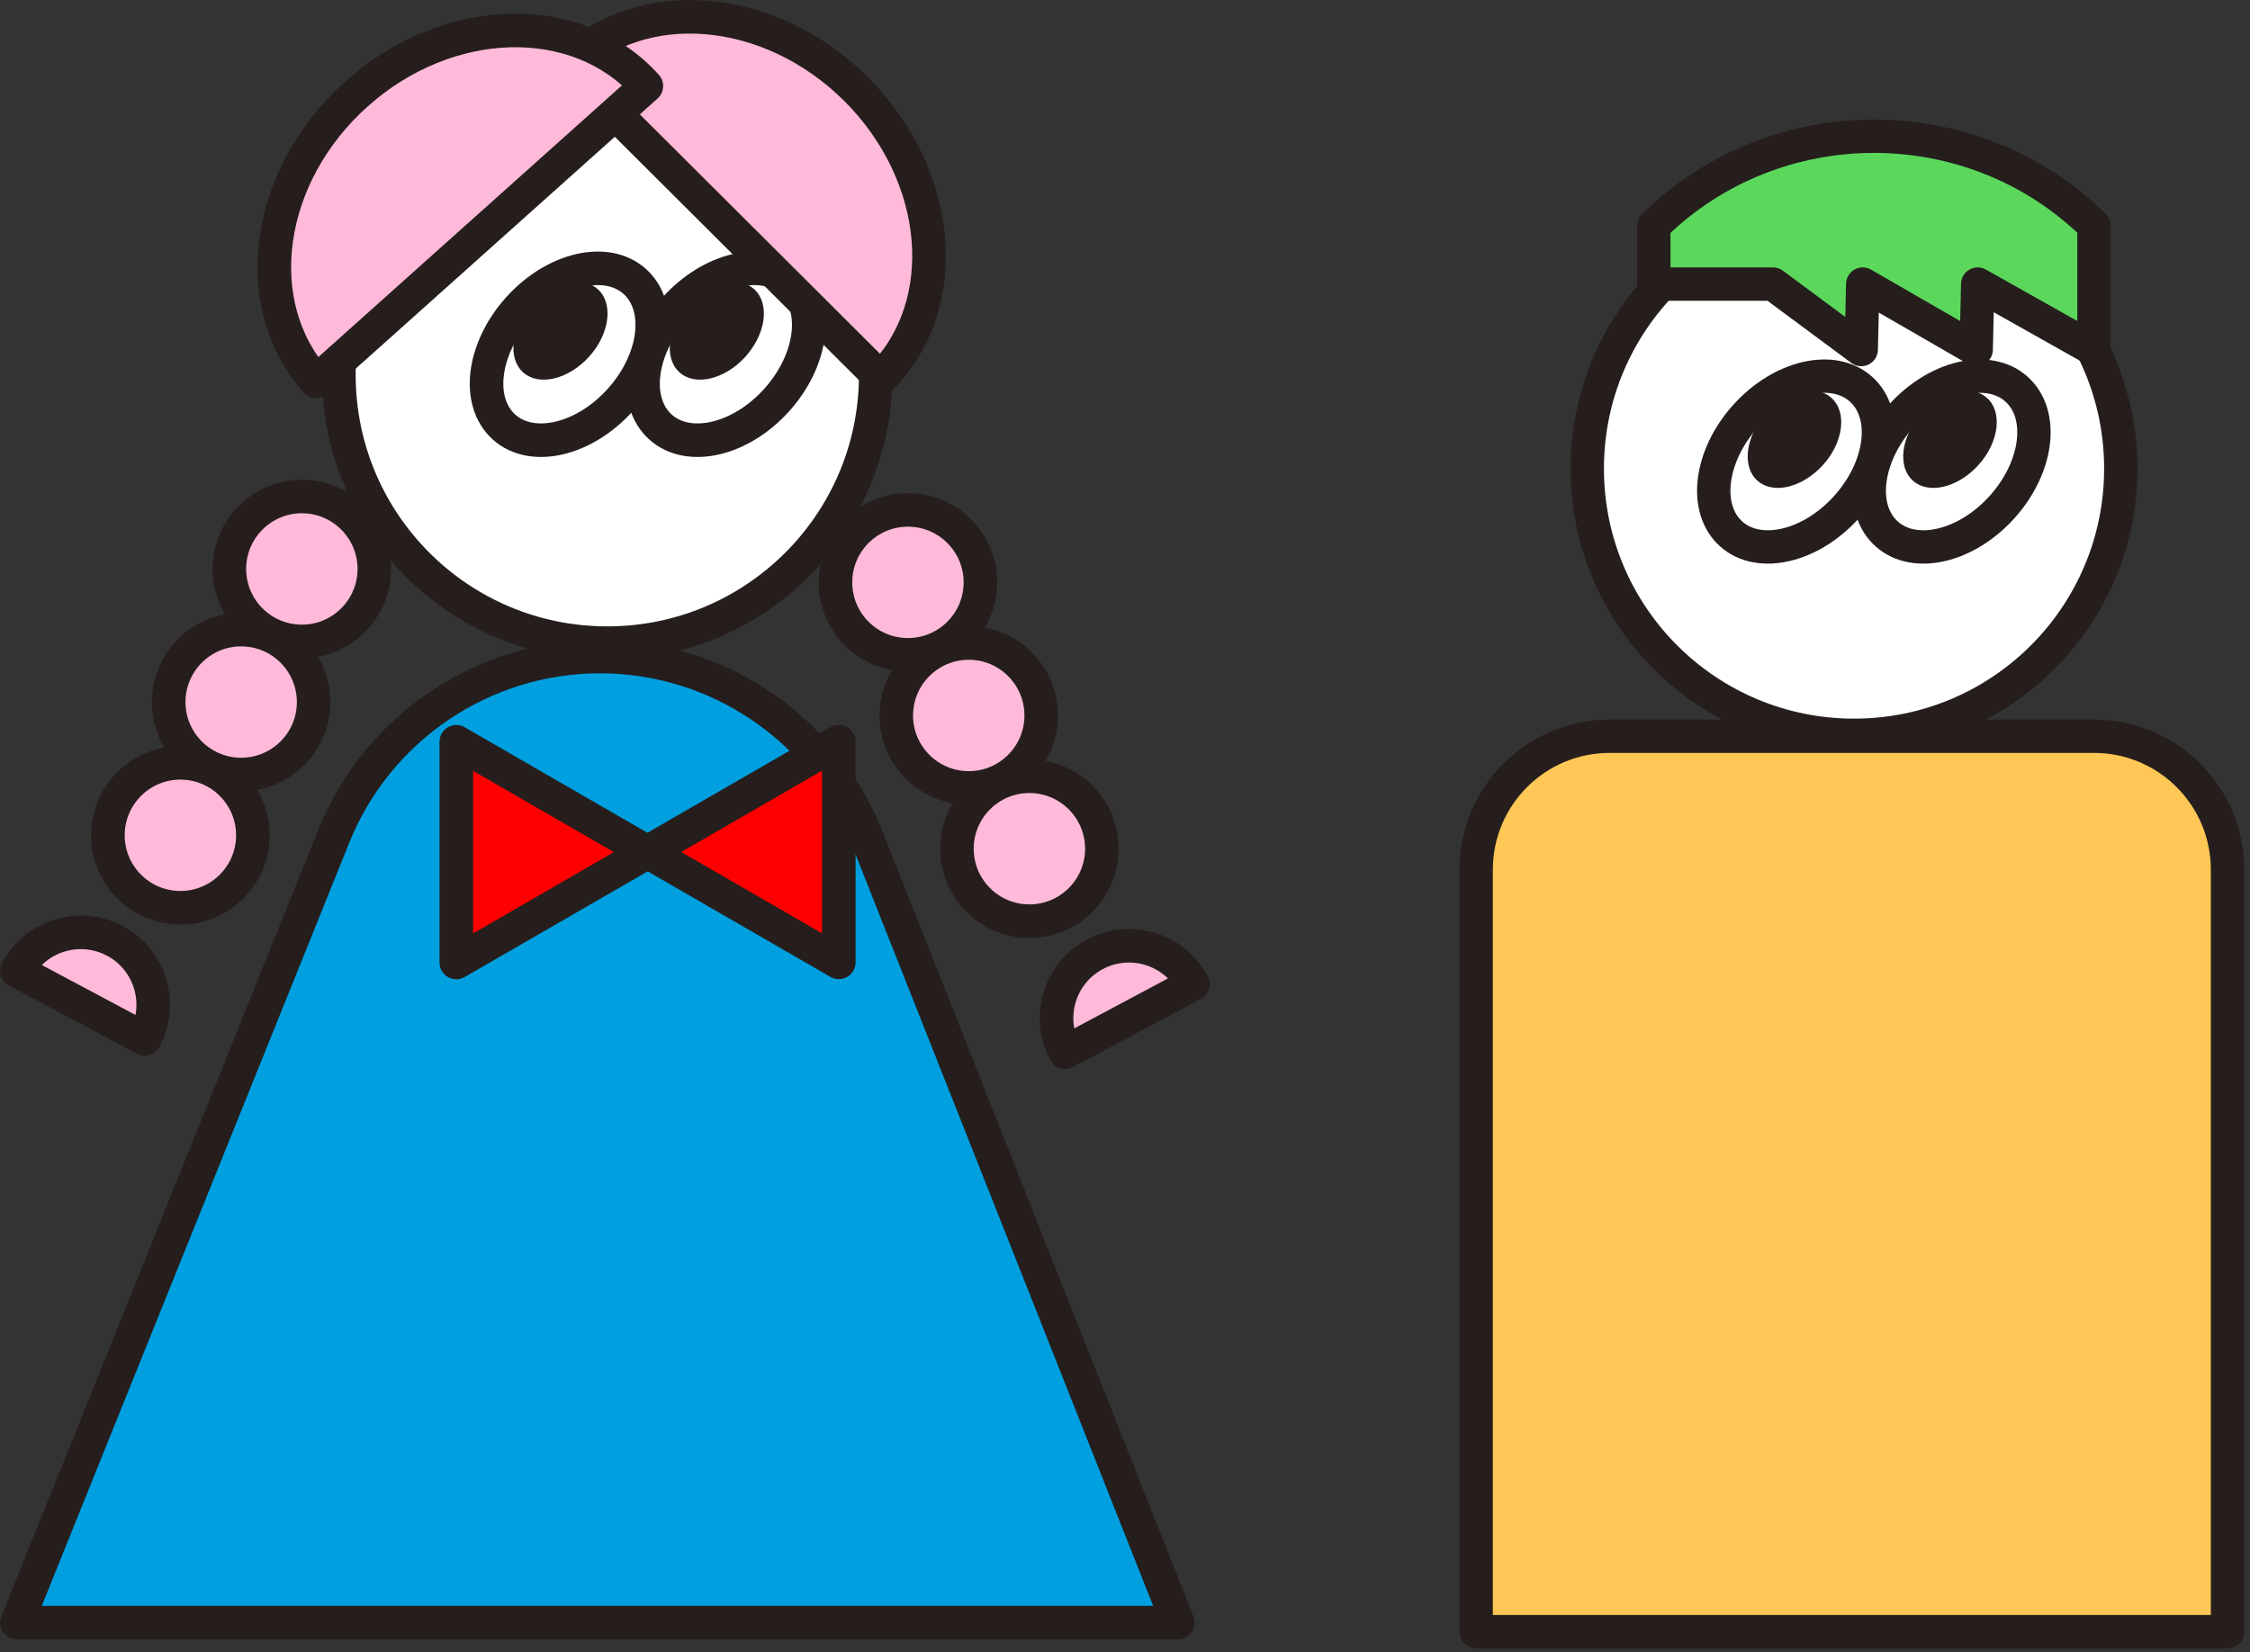
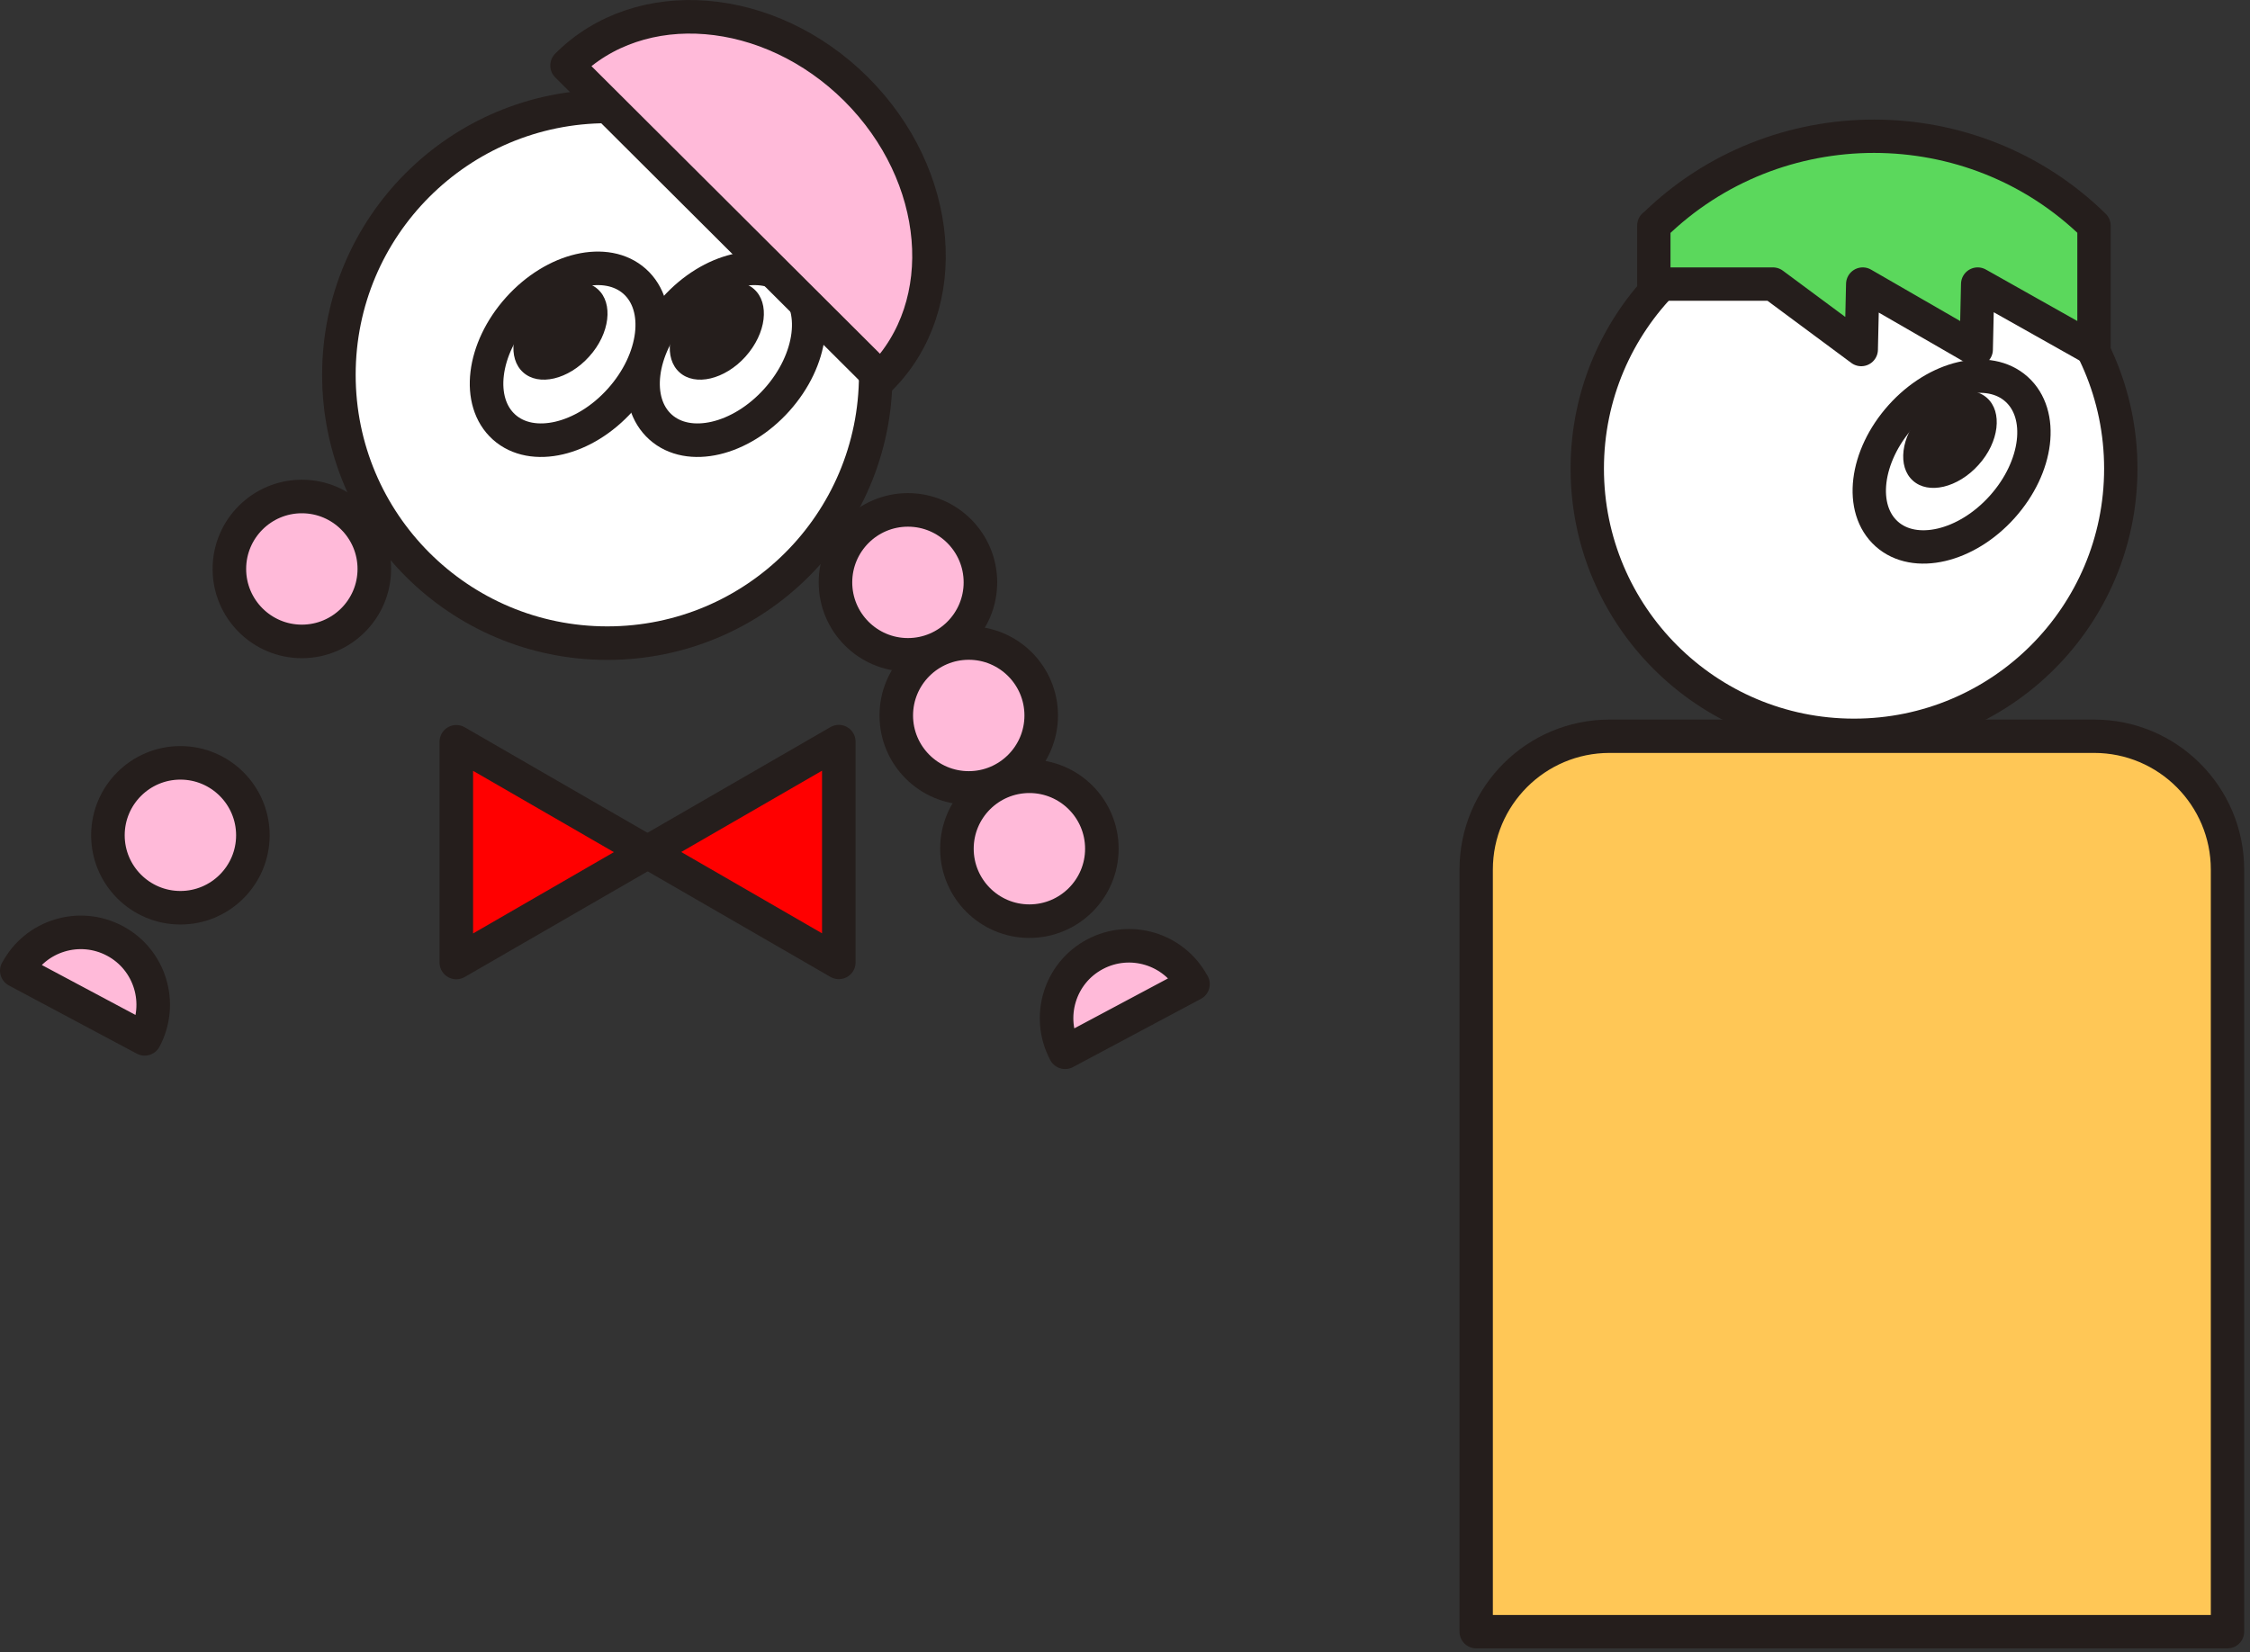
<svg xmlns="http://www.w3.org/2000/svg" width="113" height="83" viewBox="0 0 113 83" fill="none">
  <rect x="0" y="0" width="113" height="83" fill="#333333" stroke="none" />
  <path d="M30.5 32.308C37.946 32.308 43.981 26.273 43.981 18.828C43.981 11.382 37.946 5.347 30.5 5.347C23.055 5.347 17.02 11.382 17.02 18.828C17.02 26.273 23.055 32.308 30.5 32.308Z" fill="white" stroke="#251E1C" stroke-width="1.685" />
-   <path d="M30.137 32.982C24.252 32.982 18.954 36.561 16.757 42.021L0.85 81.513H59.154L43.55 42.102C41.373 36.602 36.054 32.982 30.137 32.982Z" fill="#009FE0" stroke="#251E1C" stroke-width="1.685" stroke-linejoin="round" />
  <path d="M45.599 32.895C47.607 32.895 49.239 31.264 49.239 29.255C49.239 27.246 47.607 25.615 45.599 25.615C43.59 25.615 41.959 27.246 41.959 29.255C41.959 31.264 43.59 32.895 45.599 32.895Z" fill="#FFBAD9" stroke="#251E1C" stroke-width="1.685" stroke-linejoin="round" />
  <path d="M48.653 39.581C50.661 39.581 52.292 37.95 52.292 35.941C52.292 33.933 50.661 32.301 48.653 32.301C46.644 32.301 45.013 33.933 45.013 35.941C45.013 37.95 46.644 39.581 48.653 39.581Z" fill="#FFBAD9" stroke="#251E1C" stroke-width="1.685" stroke-linejoin="round" />
  <path d="M51.698 46.274C53.707 46.274 55.338 44.643 55.338 42.635C55.338 40.626 53.707 38.995 51.698 38.995C49.69 38.995 48.059 40.626 48.059 42.635C48.059 44.643 49.69 46.274 51.698 46.274Z" fill="#FFBAD9" stroke="#251E1C" stroke-width="1.685" stroke-linejoin="round" />
  <path d="M59.909 49.435C58.965 47.663 56.761 46.995 54.988 47.939C53.215 48.883 52.548 51.087 53.492 52.86L59.915 49.435H59.909Z" fill="#FFBAD9" stroke="#251E1C" stroke-width="1.685" stroke-linejoin="round" />
  <path d="M15.159 32.221C17.168 32.221 18.799 30.59 18.799 28.581C18.799 26.572 17.168 24.941 15.159 24.941C13.151 24.941 11.52 26.572 11.52 28.581C11.52 30.59 13.151 32.221 15.159 32.221Z" fill="#FFBAD9" stroke="#251E1C" stroke-width="1.685" stroke-linejoin="round" />
-   <path d="M12.112 38.907C14.121 38.907 15.752 37.276 15.752 35.267C15.752 33.259 14.121 31.628 12.112 31.628C10.104 31.628 8.473 33.259 8.473 35.267C8.473 37.276 10.104 38.907 12.112 38.907Z" fill="#FFBAD9" stroke="#251E1C" stroke-width="1.685" stroke-linejoin="round" />
  <path d="M9.06 45.6C11.068 45.6 12.7 43.969 12.7 41.96C12.7 39.952 11.068 38.321 9.06 38.321C7.051 38.321 5.42 39.952 5.42 41.96C5.42 43.969 7.051 45.6 9.06 45.6Z" fill="#FFBAD9" stroke="#251E1C" stroke-width="1.685" stroke-linejoin="round" />
  <path d="M0.85 48.761C1.793 46.989 3.997 46.322 5.77 47.265C7.543 48.209 8.21 50.413 7.266 52.186L0.843 48.761H0.85Z" fill="#FFBAD9" stroke="#251E1C" stroke-width="1.685" stroke-linejoin="round" />
  <path d="M31.154 20.088C32.968 18.066 33.291 15.403 31.876 14.136C30.467 12.876 27.852 13.482 26.038 15.505C24.225 17.527 23.902 20.189 25.317 21.456C26.726 22.717 29.341 22.11 31.154 20.088Z" fill="white" stroke="#251E1C" stroke-width="1.685" stroke-linejoin="round" />
  <path d="M26.705 15.322C27.224 14.743 27.865 14.365 28.465 14.224C29.064 14.082 29.631 14.177 30.022 14.527C30.413 14.878 30.568 15.424 30.493 16.044C30.419 16.657 30.116 17.331 29.59 17.911C29.071 18.491 28.431 18.868 27.831 19.009C27.224 19.151 26.665 19.057 26.274 18.706C25.883 18.356 25.728 17.81 25.802 17.19C25.876 16.576 26.186 15.902 26.705 15.322Z" fill="#251E1C" />
  <path d="M39.014 20.088C40.827 18.066 41.151 15.403 39.735 14.136C38.326 12.876 35.711 13.482 33.898 15.505C32.085 17.527 31.761 20.189 33.177 21.456C34.585 22.717 37.201 22.11 39.014 20.088Z" fill="white" stroke="#251E1C" stroke-width="1.685" stroke-linejoin="round" />
  <path d="M34.558 15.322C35.077 14.743 35.717 14.365 36.317 14.224C36.924 14.082 37.483 14.177 37.874 14.527C38.265 14.878 38.42 15.424 38.346 16.044C38.272 16.657 37.962 17.331 37.443 17.911C36.924 18.491 36.283 18.868 35.684 19.009C35.084 19.151 34.517 19.057 34.127 18.706C33.736 18.356 33.581 17.81 33.655 17.19C33.729 16.576 34.032 15.902 34.558 15.322Z" fill="#251E1C" />
  <path d="M32.522 42.803L22.917 48.35V37.263L32.522 42.81V42.803Z" fill="#FF0000" stroke="#251E1C" stroke-width="1.685" stroke-linejoin="round" />
  <path d="M32.523 42.803L42.127 37.256V48.344L32.523 42.796V42.803Z" fill="#FF0000" stroke="#251E1C" stroke-width="1.685" stroke-linejoin="round" />
  <path d="M44.231 18.996C47.898 15.316 47.345 8.818 42.997 4.477C38.643 0.143 32.145 -0.389 28.479 3.291L44.231 18.996Z" fill="#FFBAD9" stroke="#251E1C" stroke-width="1.685" stroke-linejoin="round" />
-   <path d="M32.455 4.316C28.991 0.447 22.473 0.629 17.896 4.727C13.319 8.825 12.423 15.282 15.887 19.158L32.462 4.322L32.455 4.316Z" fill="#FFBAD9" stroke="#251E1C" stroke-width="1.685" stroke-linejoin="round" />
  <path d="M111.87 81.966H74.137V43.684C74.137 39.986 77.138 36.985 80.835 36.985H105.171C108.869 36.985 111.87 39.986 111.87 43.684V81.966Z" fill="#FFC756" stroke="#251E1C" stroke-width="1.675" stroke-linejoin="round" />
  <path d="M93.113 36.938C85.714 36.938 79.716 30.94 79.716 23.541C79.716 16.142 85.714 10.143 93.113 10.143C100.513 10.143 106.511 16.142 106.511 23.541C106.511 30.94 100.513 36.938 93.113 36.938Z" fill="white" stroke="#251E1C" stroke-width="1.675" />
  <path d="M83.066 11.336C89.169 5.347 99.063 5.347 105.165 11.336V17.559L99.324 14.27L99.25 17.559L93.55 14.27L93.476 17.559L89.041 14.27H83.059V11.329L83.066 11.336Z" fill="#5BD85C" stroke="#251E1C" stroke-width="1.675" stroke-linejoin="round" />
-   <path d="M92.746 25.463C94.548 23.454 94.869 20.808 93.462 19.548C92.062 18.296 89.463 18.899 87.661 20.908C85.859 22.918 85.538 25.564 86.945 26.823C88.345 28.076 90.944 27.473 92.746 25.463Z" fill="white" stroke="#251E1C" stroke-width="1.675" stroke-linejoin="round" />
-   <path d="M88.688 20.783C89.204 20.207 89.84 19.832 90.436 19.691C91.032 19.55 91.595 19.644 91.984 19.992C92.372 20.341 92.526 20.883 92.453 21.5C92.379 22.109 92.078 22.779 91.555 23.355C91.039 23.931 90.403 24.306 89.807 24.447C89.21 24.588 88.648 24.494 88.259 24.145C87.871 23.797 87.717 23.255 87.79 22.638C87.864 22.029 88.165 21.359 88.688 20.783Z" fill="#251E1C" />
  <path d="M100.556 25.463C102.358 23.454 102.68 20.808 101.273 19.548C99.873 18.296 97.274 18.899 95.472 20.908C93.67 22.918 93.348 25.564 94.755 26.823C96.155 28.076 98.754 27.473 100.556 25.463Z" fill="white" stroke="#251E1C" stroke-width="1.675" stroke-linejoin="round" />
  <path d="M96.499 20.783C97.014 20.207 97.651 19.832 98.247 19.691C98.843 19.55 99.406 19.644 99.794 19.992C100.183 20.341 100.337 20.883 100.263 21.5C100.189 22.109 99.888 22.779 99.365 23.355C98.85 23.931 98.213 24.306 97.617 24.447C97.014 24.588 96.458 24.494 96.07 24.145C95.681 23.797 95.527 23.255 95.601 22.638C95.674 22.029 95.983 21.359 96.499 20.783Z" fill="#251E1C" />
</svg>